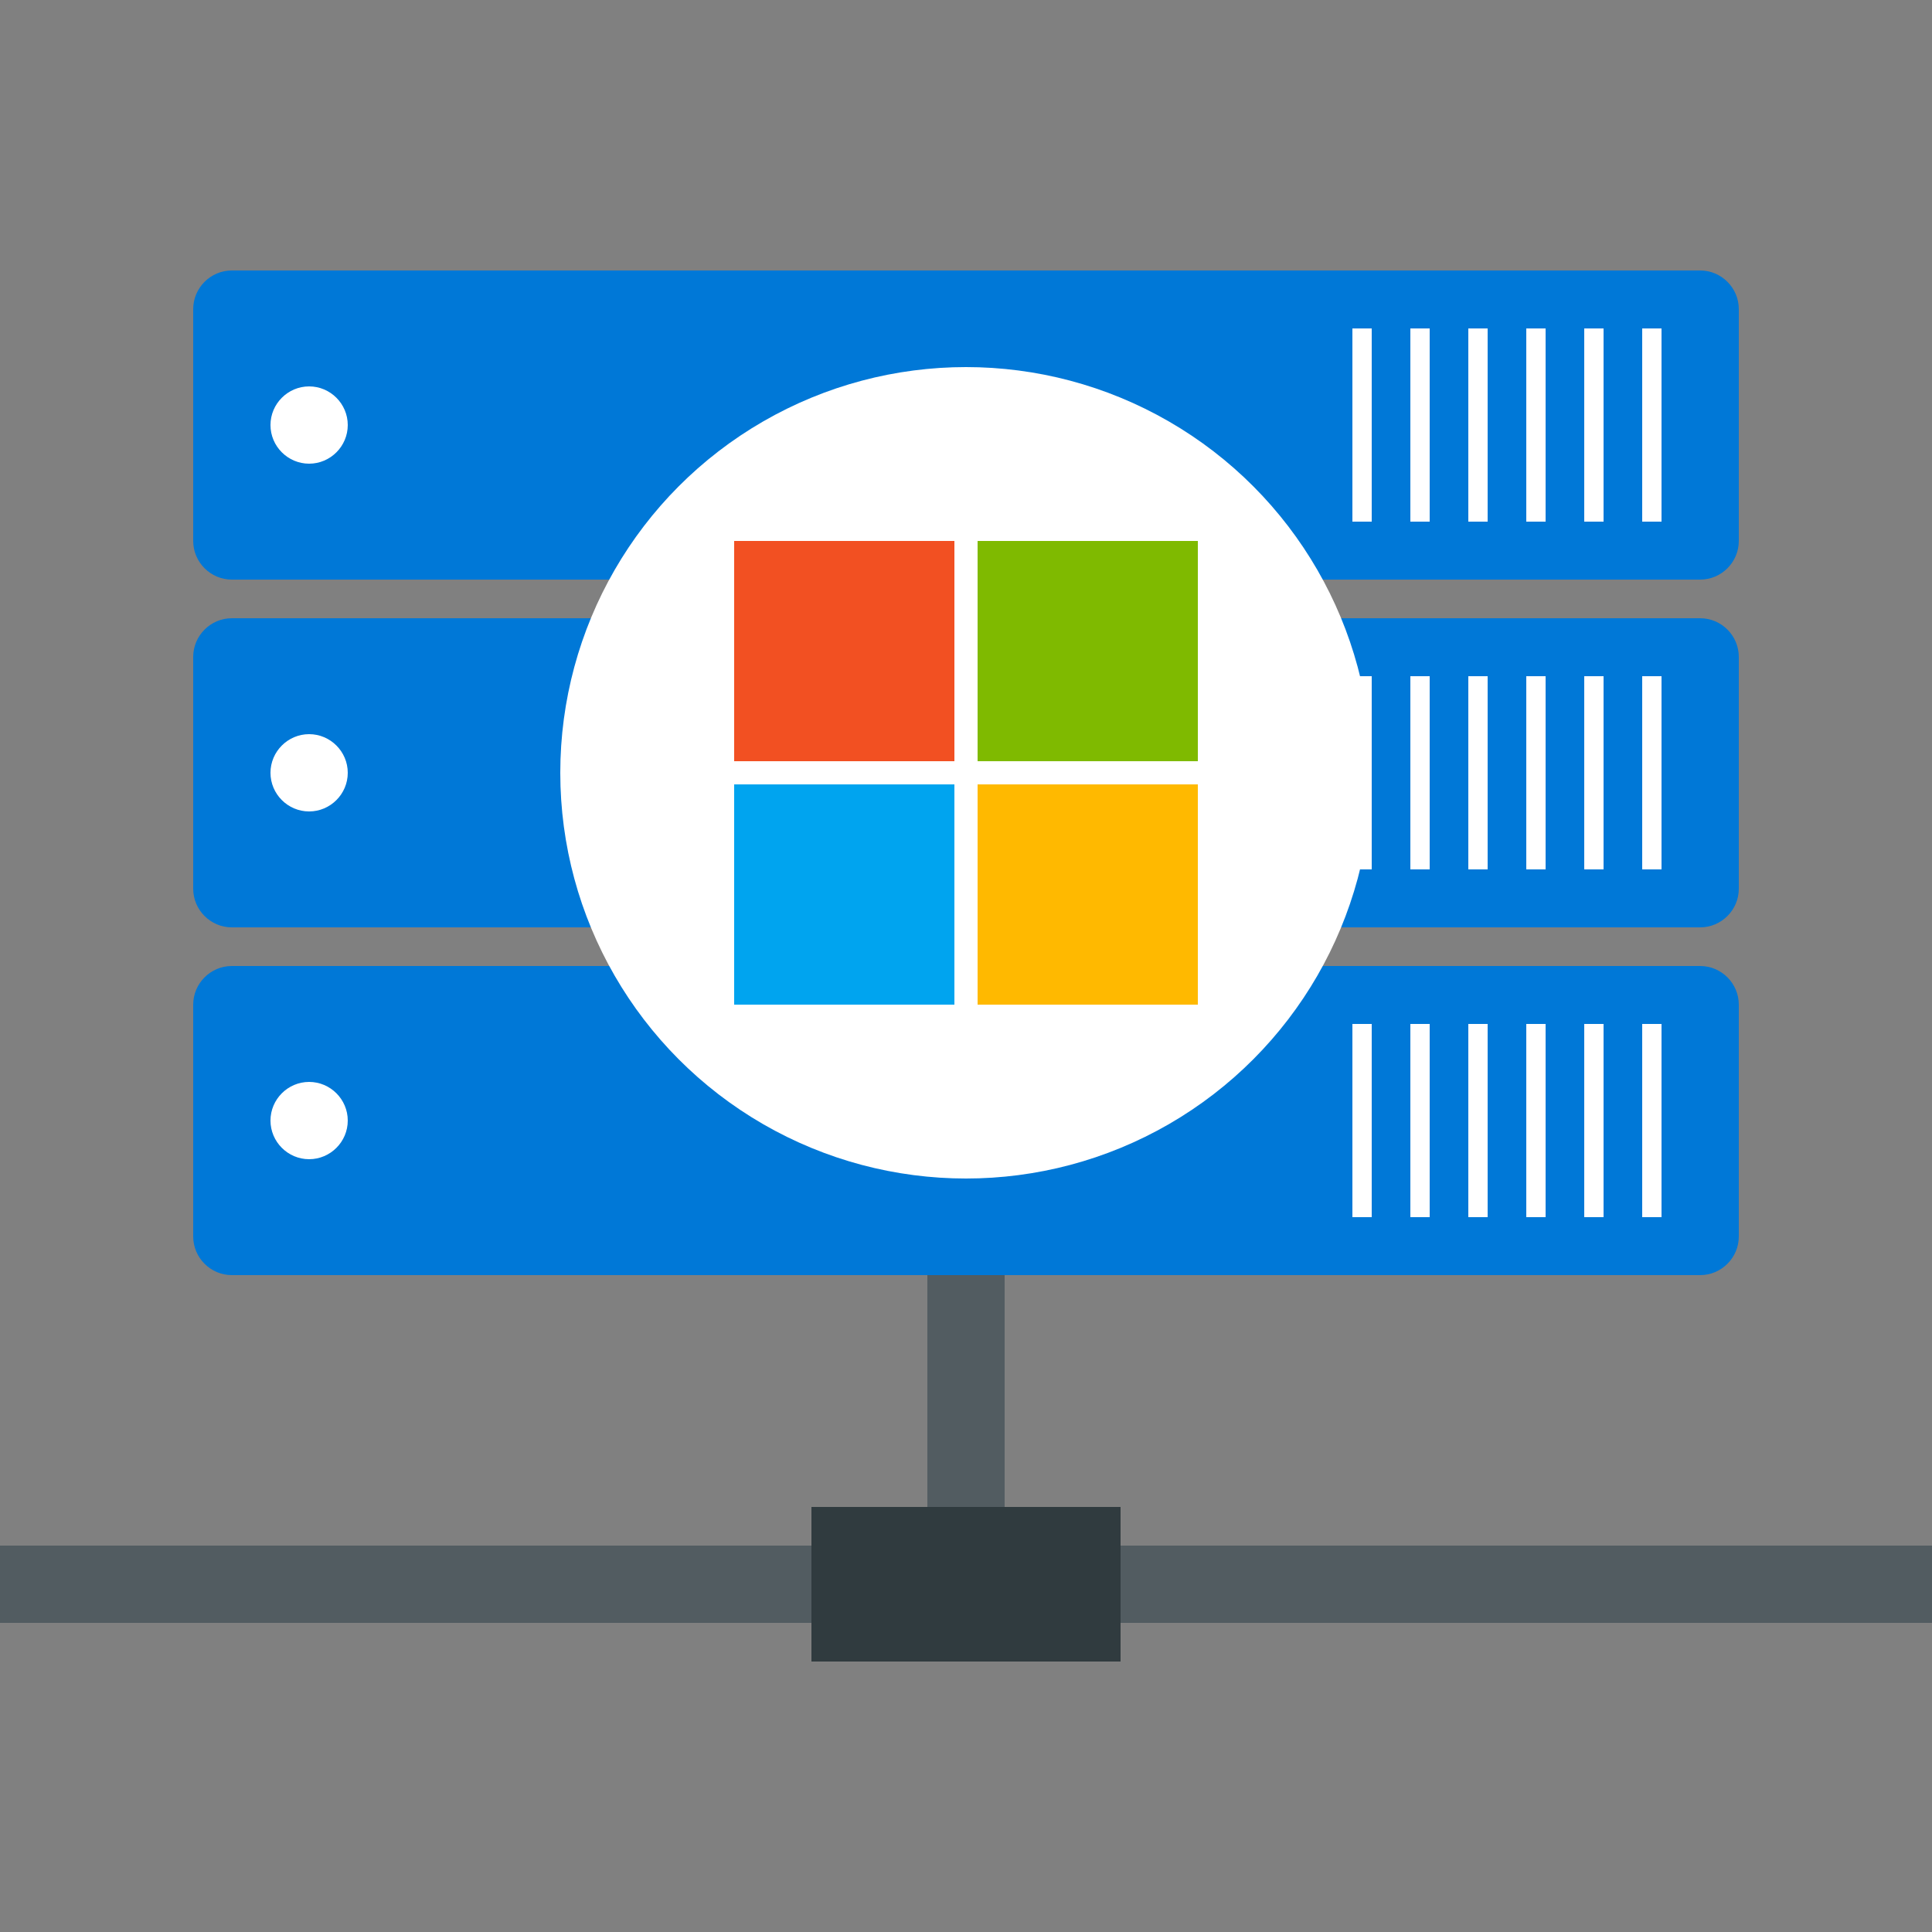
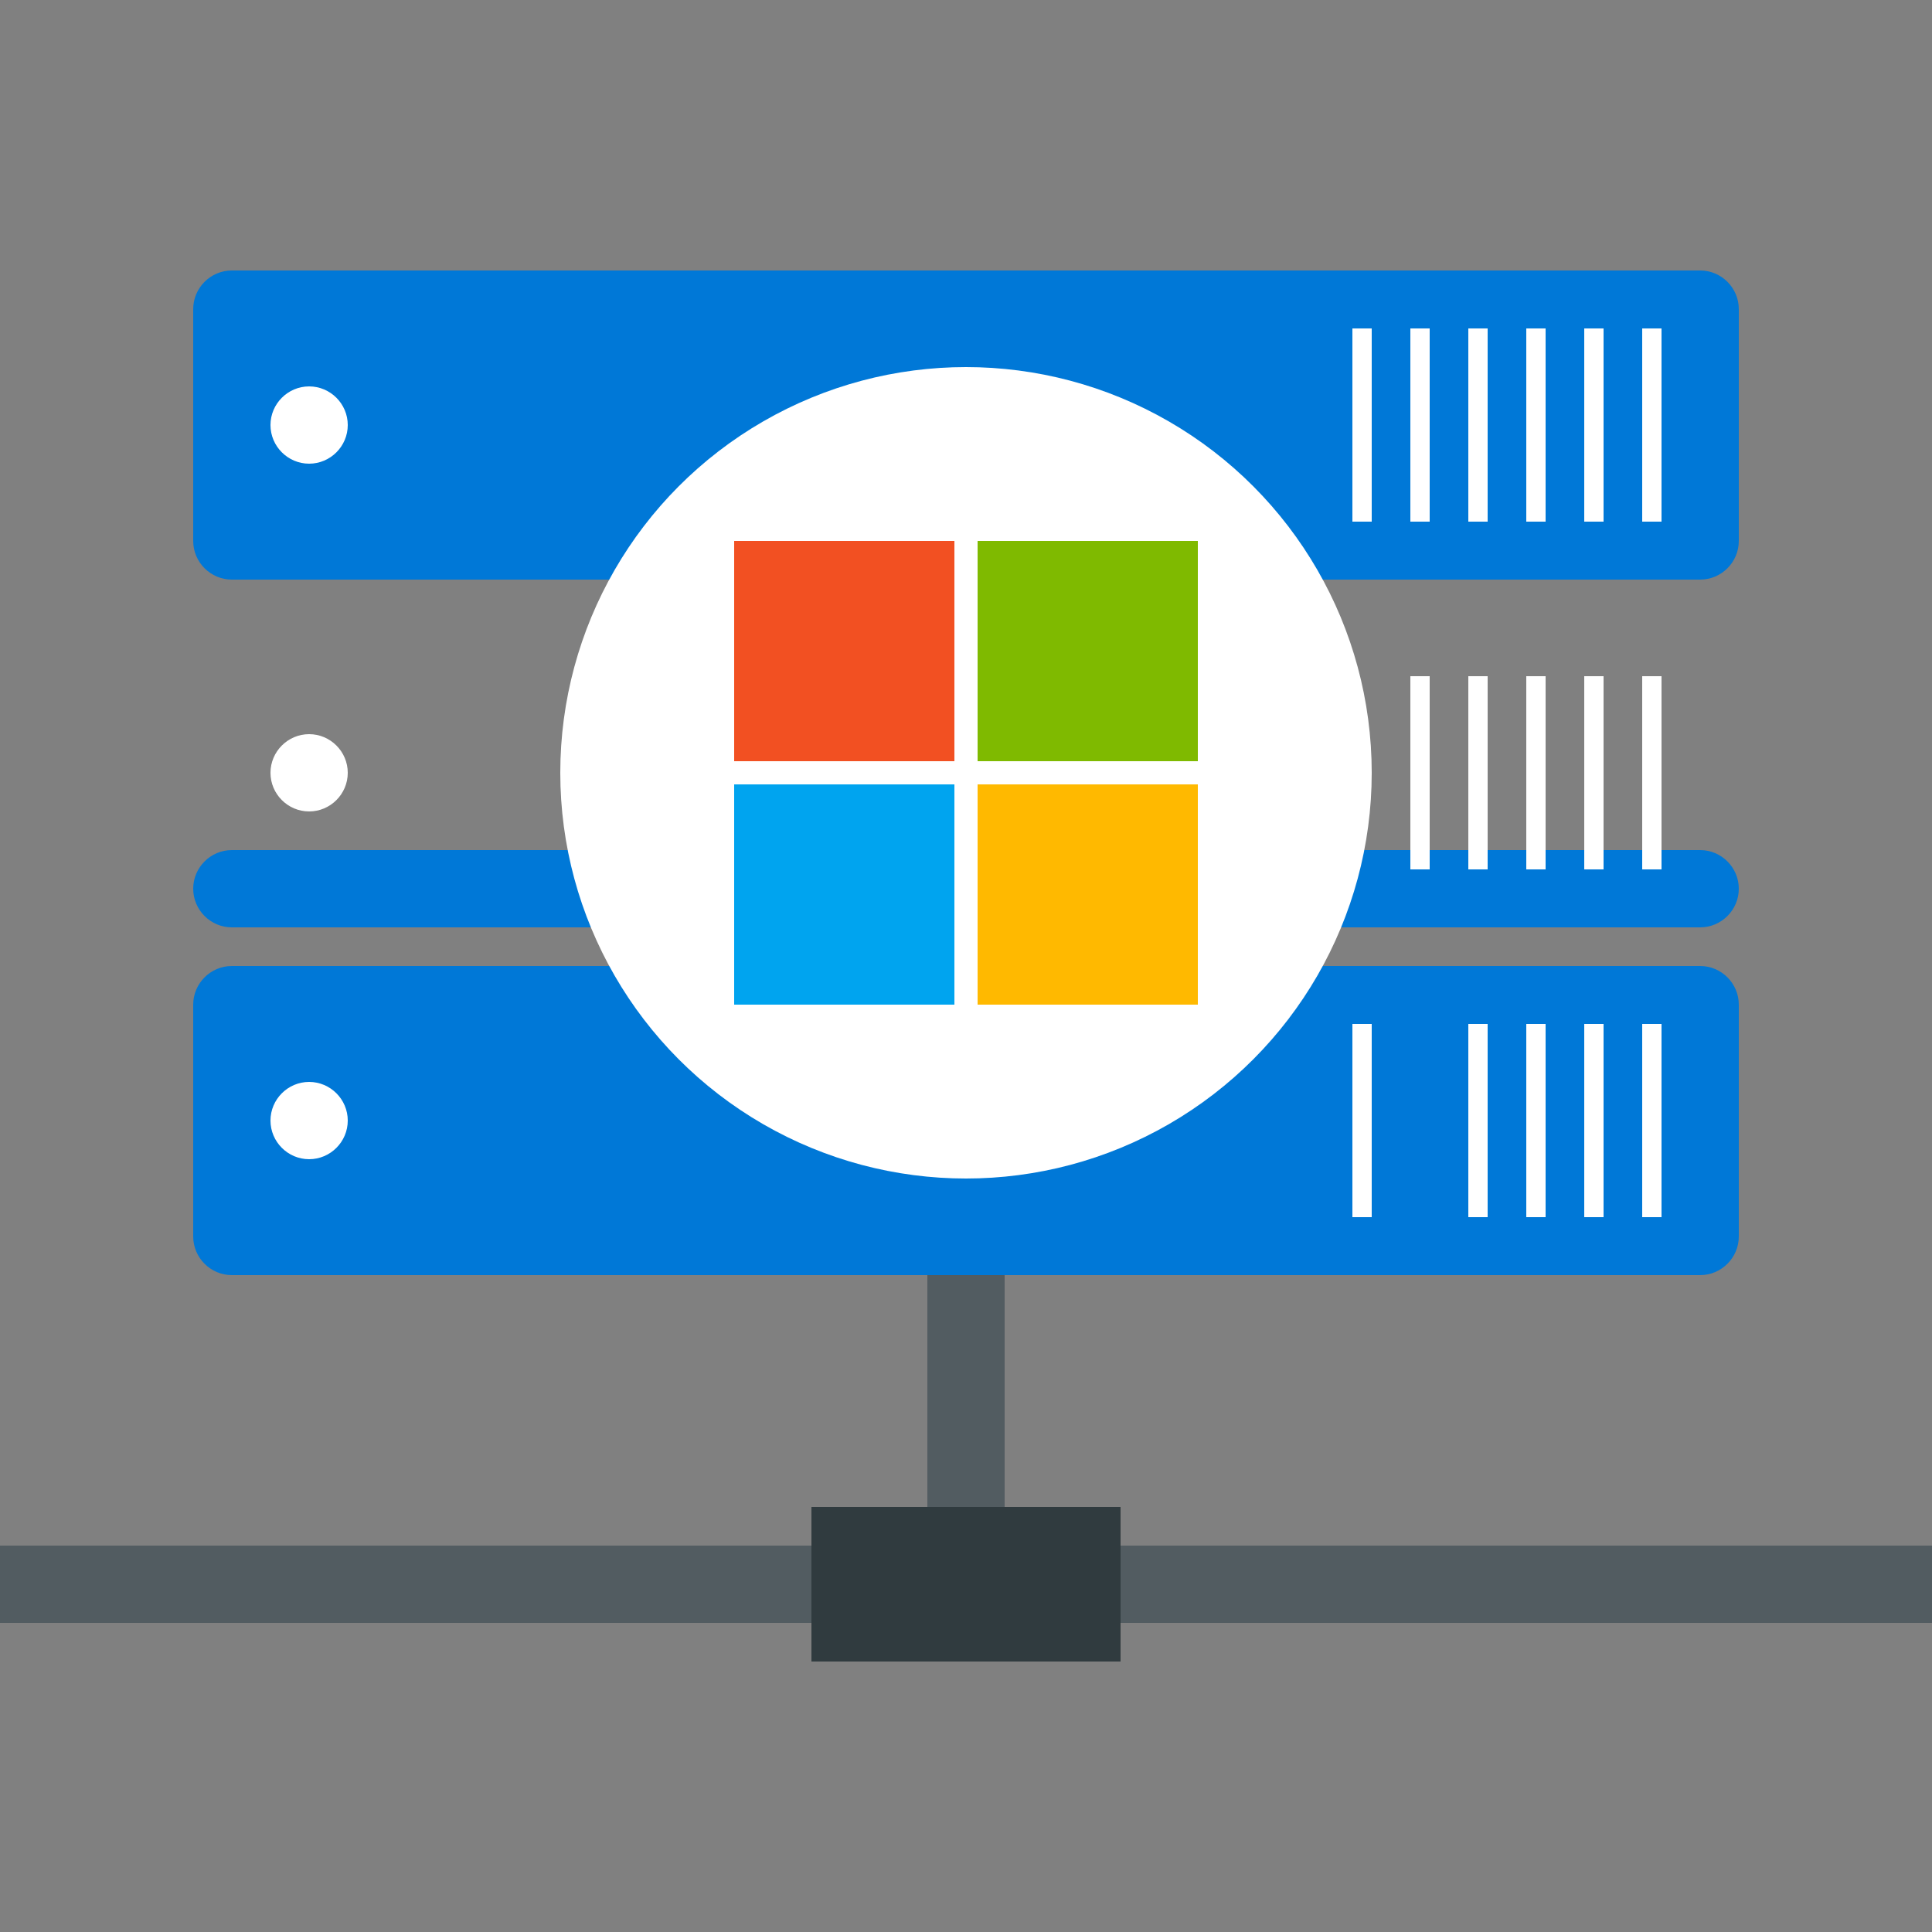
<svg xmlns="http://www.w3.org/2000/svg" version="1.1" id="Ebene_1" x="0px" y="0px" width="100px" height="100px" viewBox="0 0 100 100" style="enable-background:new 0 0 100 100;" xml:space="preserve">
  <rect x="0" y="0" width="100" height="100" fill="#808080" stroke="none" />
  <style type="text/css">
	.st0{fill:#525C61;}
	.st1{fill:#303B3F;}
	.st2{fill:#0078D7;}
	.st3{fill:#FFFFFF;}
	.st4{fill:#F25022;}
	.st5{fill:#7FBA00;}
	.st6{fill:#00A4EF;}
	.st7{fill:#FFB900;}
</style>
  <g>
    <rect y="80" class="st0" width="100" height="4" />
    <rect x="48" y="64" class="st0" width="4" height="22" />
    <rect x="42" y="78" class="st1" width="16" height="8" />
    <g>
      <g>
        <path class="st2" d="M90,64c0,1.1-0.9,2-2,2H12c-1.1,0-2-0.9-2-2V52c0-1.1,0.9-2,2-2h76c1.1,0,2,0.9,2,2V64z" />
      </g>
      <g>
        <path class="st3" d="M18,58c0,1.1-0.9,2-2,2c-1.1,0-2-0.9-2-2c0-1.1,0.9-2,2-2C17.1,56,18,56.9,18,58z" />
      </g>
      <g>
        <rect x="85" y="53" class="st3" width="1" height="10" />
        <rect x="82" y="53" class="st3" width="1" height="10" />
        <rect x="79" y="53" class="st3" width="1" height="10" />
        <rect x="76" y="53" class="st3" width="1" height="10" />
-         <rect x="73" y="53" class="st3" width="1" height="10" />
        <rect x="70" y="53" class="st3" width="1" height="10" />
      </g>
    </g>
    <g>
      <g>
-         <path class="st2" d="M90,46c0,1.1-0.9,2-2,2H12c-1.1,0-2-0.9-2-2V34c0-1.1,0.9-2,2-2h76c1.1,0,2,0.9,2,2V46z" />
+         <path class="st2" d="M90,46c0,1.1-0.9,2-2,2H12c-1.1,0-2-0.9-2-2c0-1.1,0.9-2,2-2h76c1.1,0,2,0.9,2,2V46z" />
      </g>
      <g>
        <path class="st3" d="M18,40c0,1.1-0.9,2-2,2c-1.1,0-2-0.9-2-2c0-1.1,0.9-2,2-2C17.1,38,18,38.9,18,40z" />
      </g>
      <g>
        <rect x="85" y="35" class="st3" width="1" height="10" />
        <rect x="82" y="35" class="st3" width="1" height="10" />
        <rect x="79" y="35" class="st3" width="1" height="10" />
        <rect x="76" y="35" class="st3" width="1" height="10" />
        <rect x="73" y="35" class="st3" width="1" height="10" />
-         <rect x="70" y="35" class="st3" width="1" height="10" />
      </g>
    </g>
    <g>
      <path class="st2" d="M90,28c0,1.1-0.9,2-2,2H12c-1.1,0-2-0.9-2-2V16c0-1.1,0.9-2,2-2h76c1.1,0,2,0.9,2,2V28z" />
    </g>
    <g>
      <path class="st3" d="M18,22c0,1.1-0.9,2-2,2c-1.1,0-2-0.9-2-2c0-1.1,0.9-2,2-2C17.1,20,18,20.9,18,22z" />
    </g>
    <g>
      <rect x="85" y="17" class="st3" width="1" height="10" />
      <rect x="82" y="17" class="st3" width="1" height="10" />
      <rect x="79" y="17" class="st3" width="1" height="10" />
      <rect x="76" y="17" class="st3" width="1" height="10" />
      <rect x="73" y="17" class="st3" width="1" height="10" />
      <rect x="70" y="17" class="st3" width="1" height="10" />
    </g>
    <g>
      <circle class="st3" cx="50" cy="40" r="21" />
      <g id="Windows-Logo">
        <path class="st4" d="M38,28h11.4v11.4H38V28z" />
        <path class="st5" d="M50.6,28H62v11.4H50.6V28z" />
        <path class="st6" d="M38,40.6h11.4V52H38V40.6z" />
        <path class="st7" d="M50.6,40.6H62V52H50.6V40.6z" />
      </g>
    </g>
  </g>
</svg>